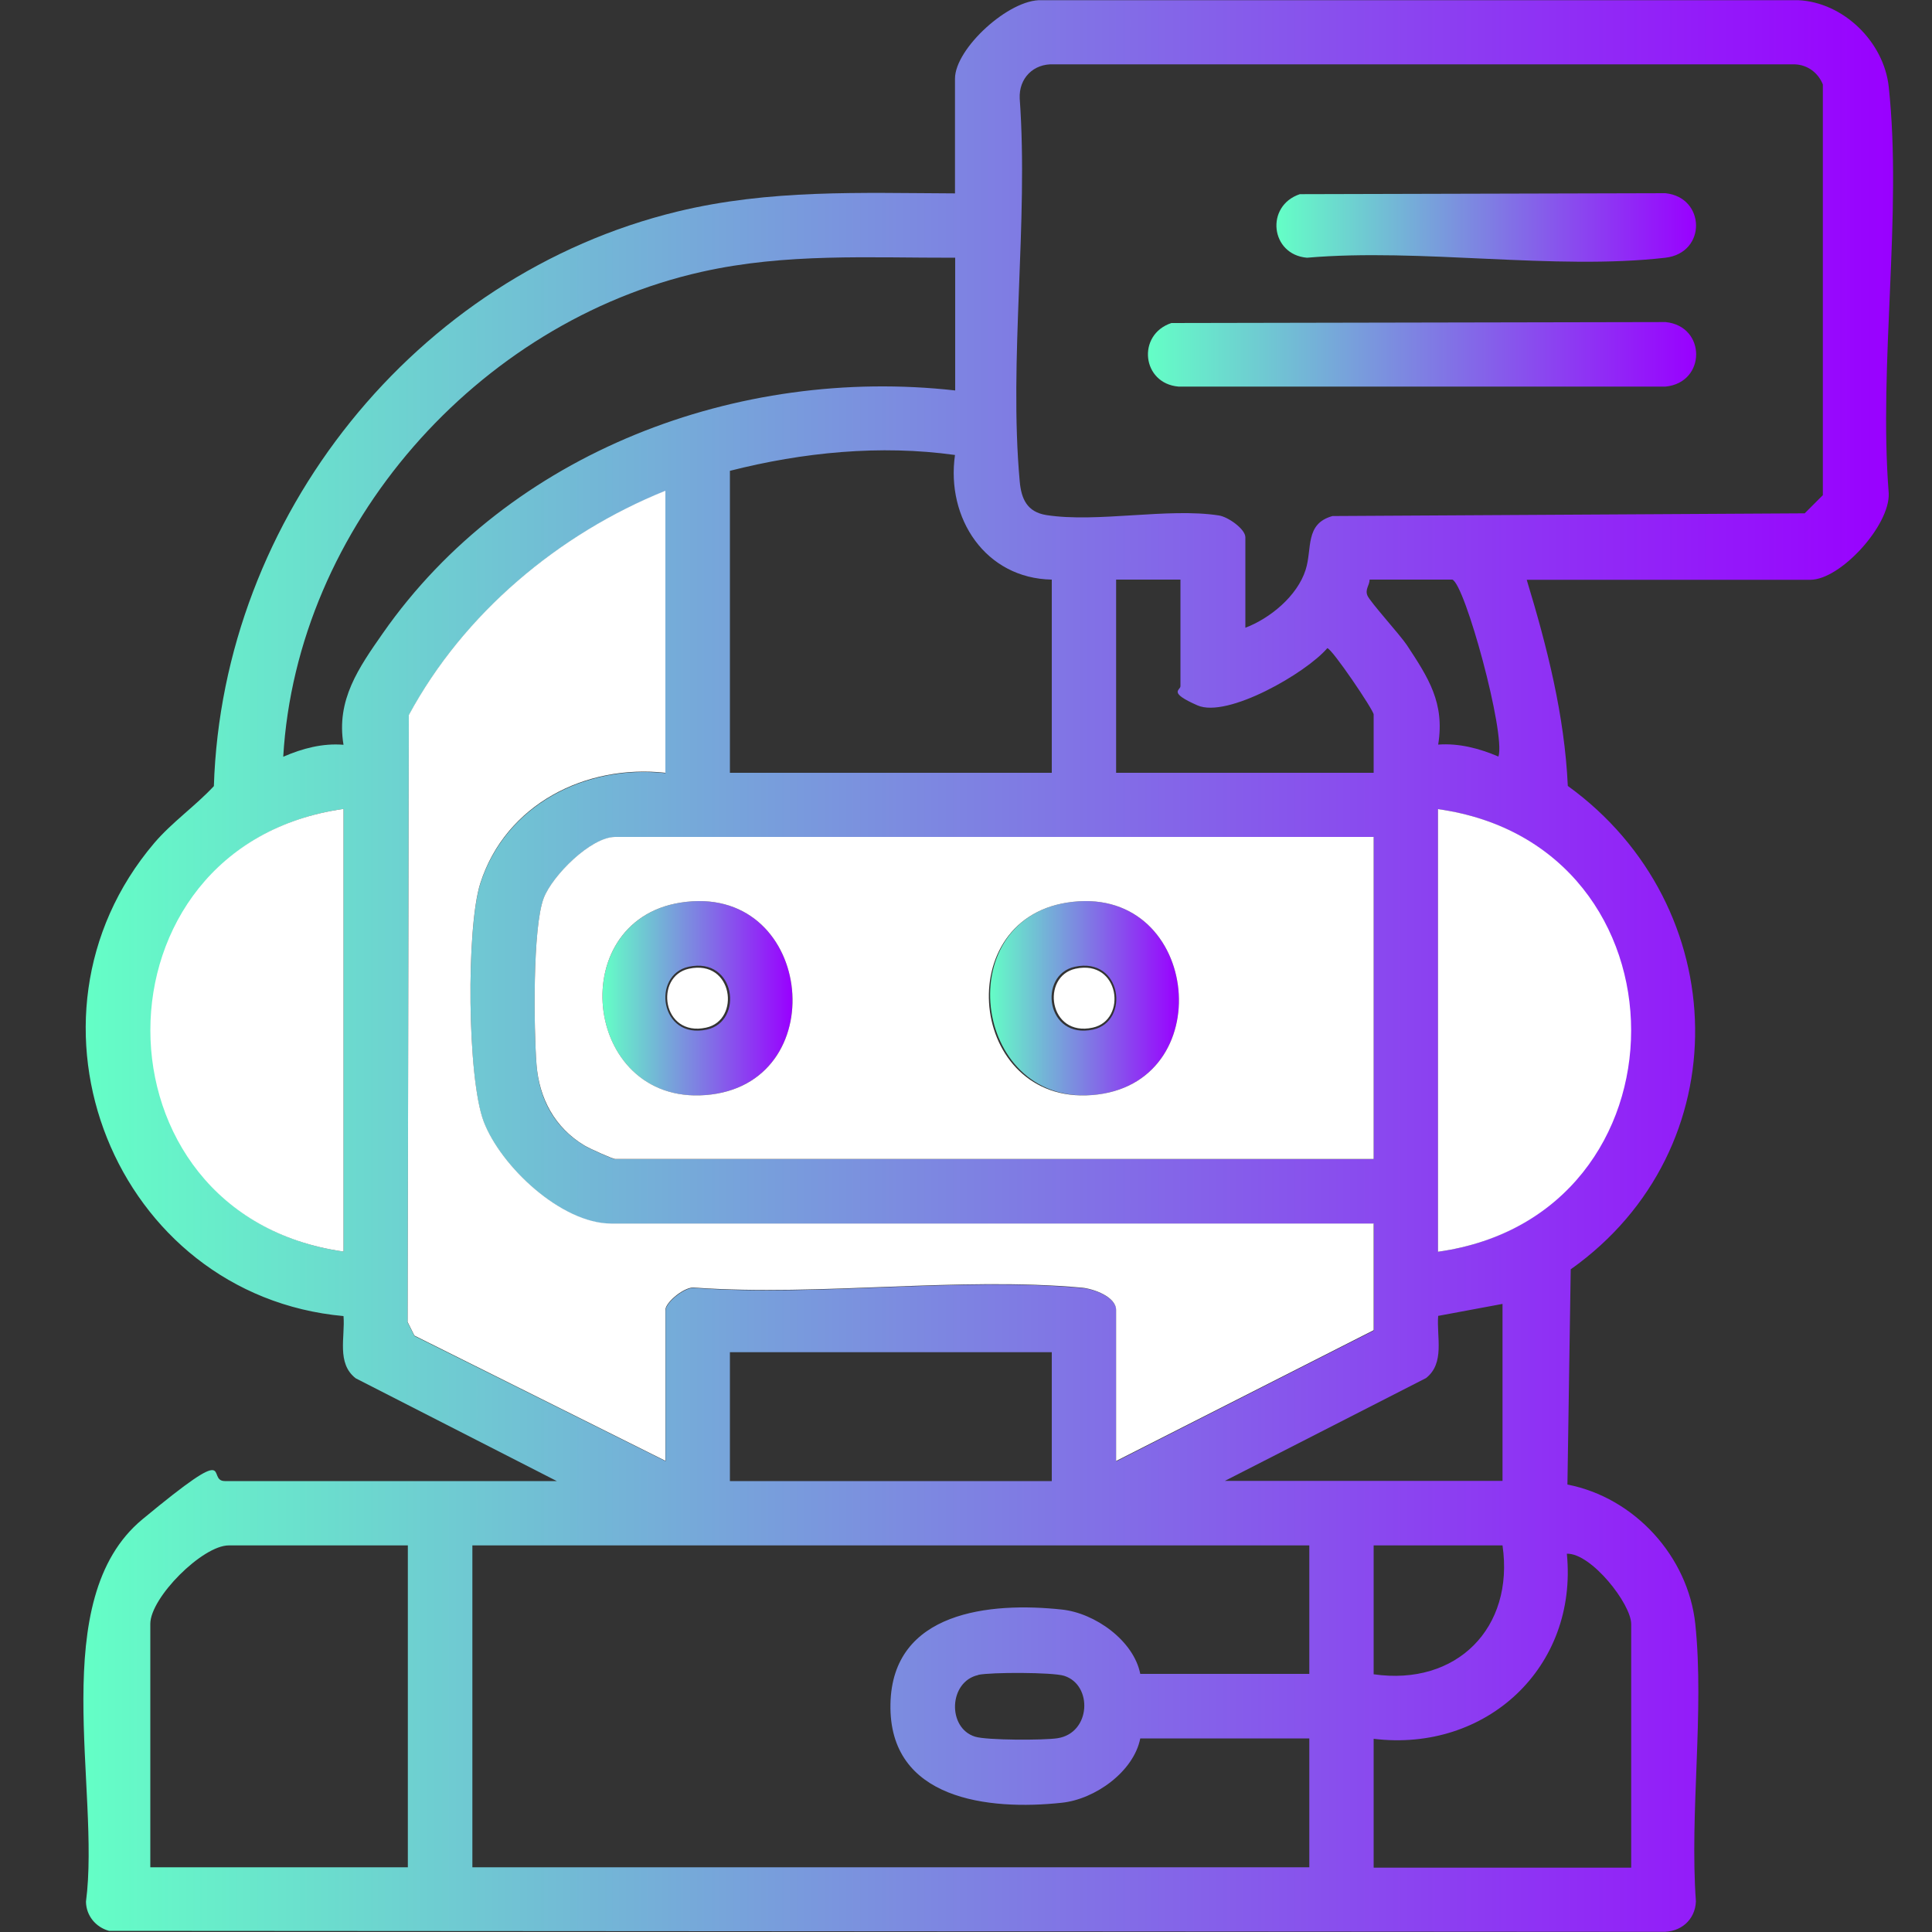
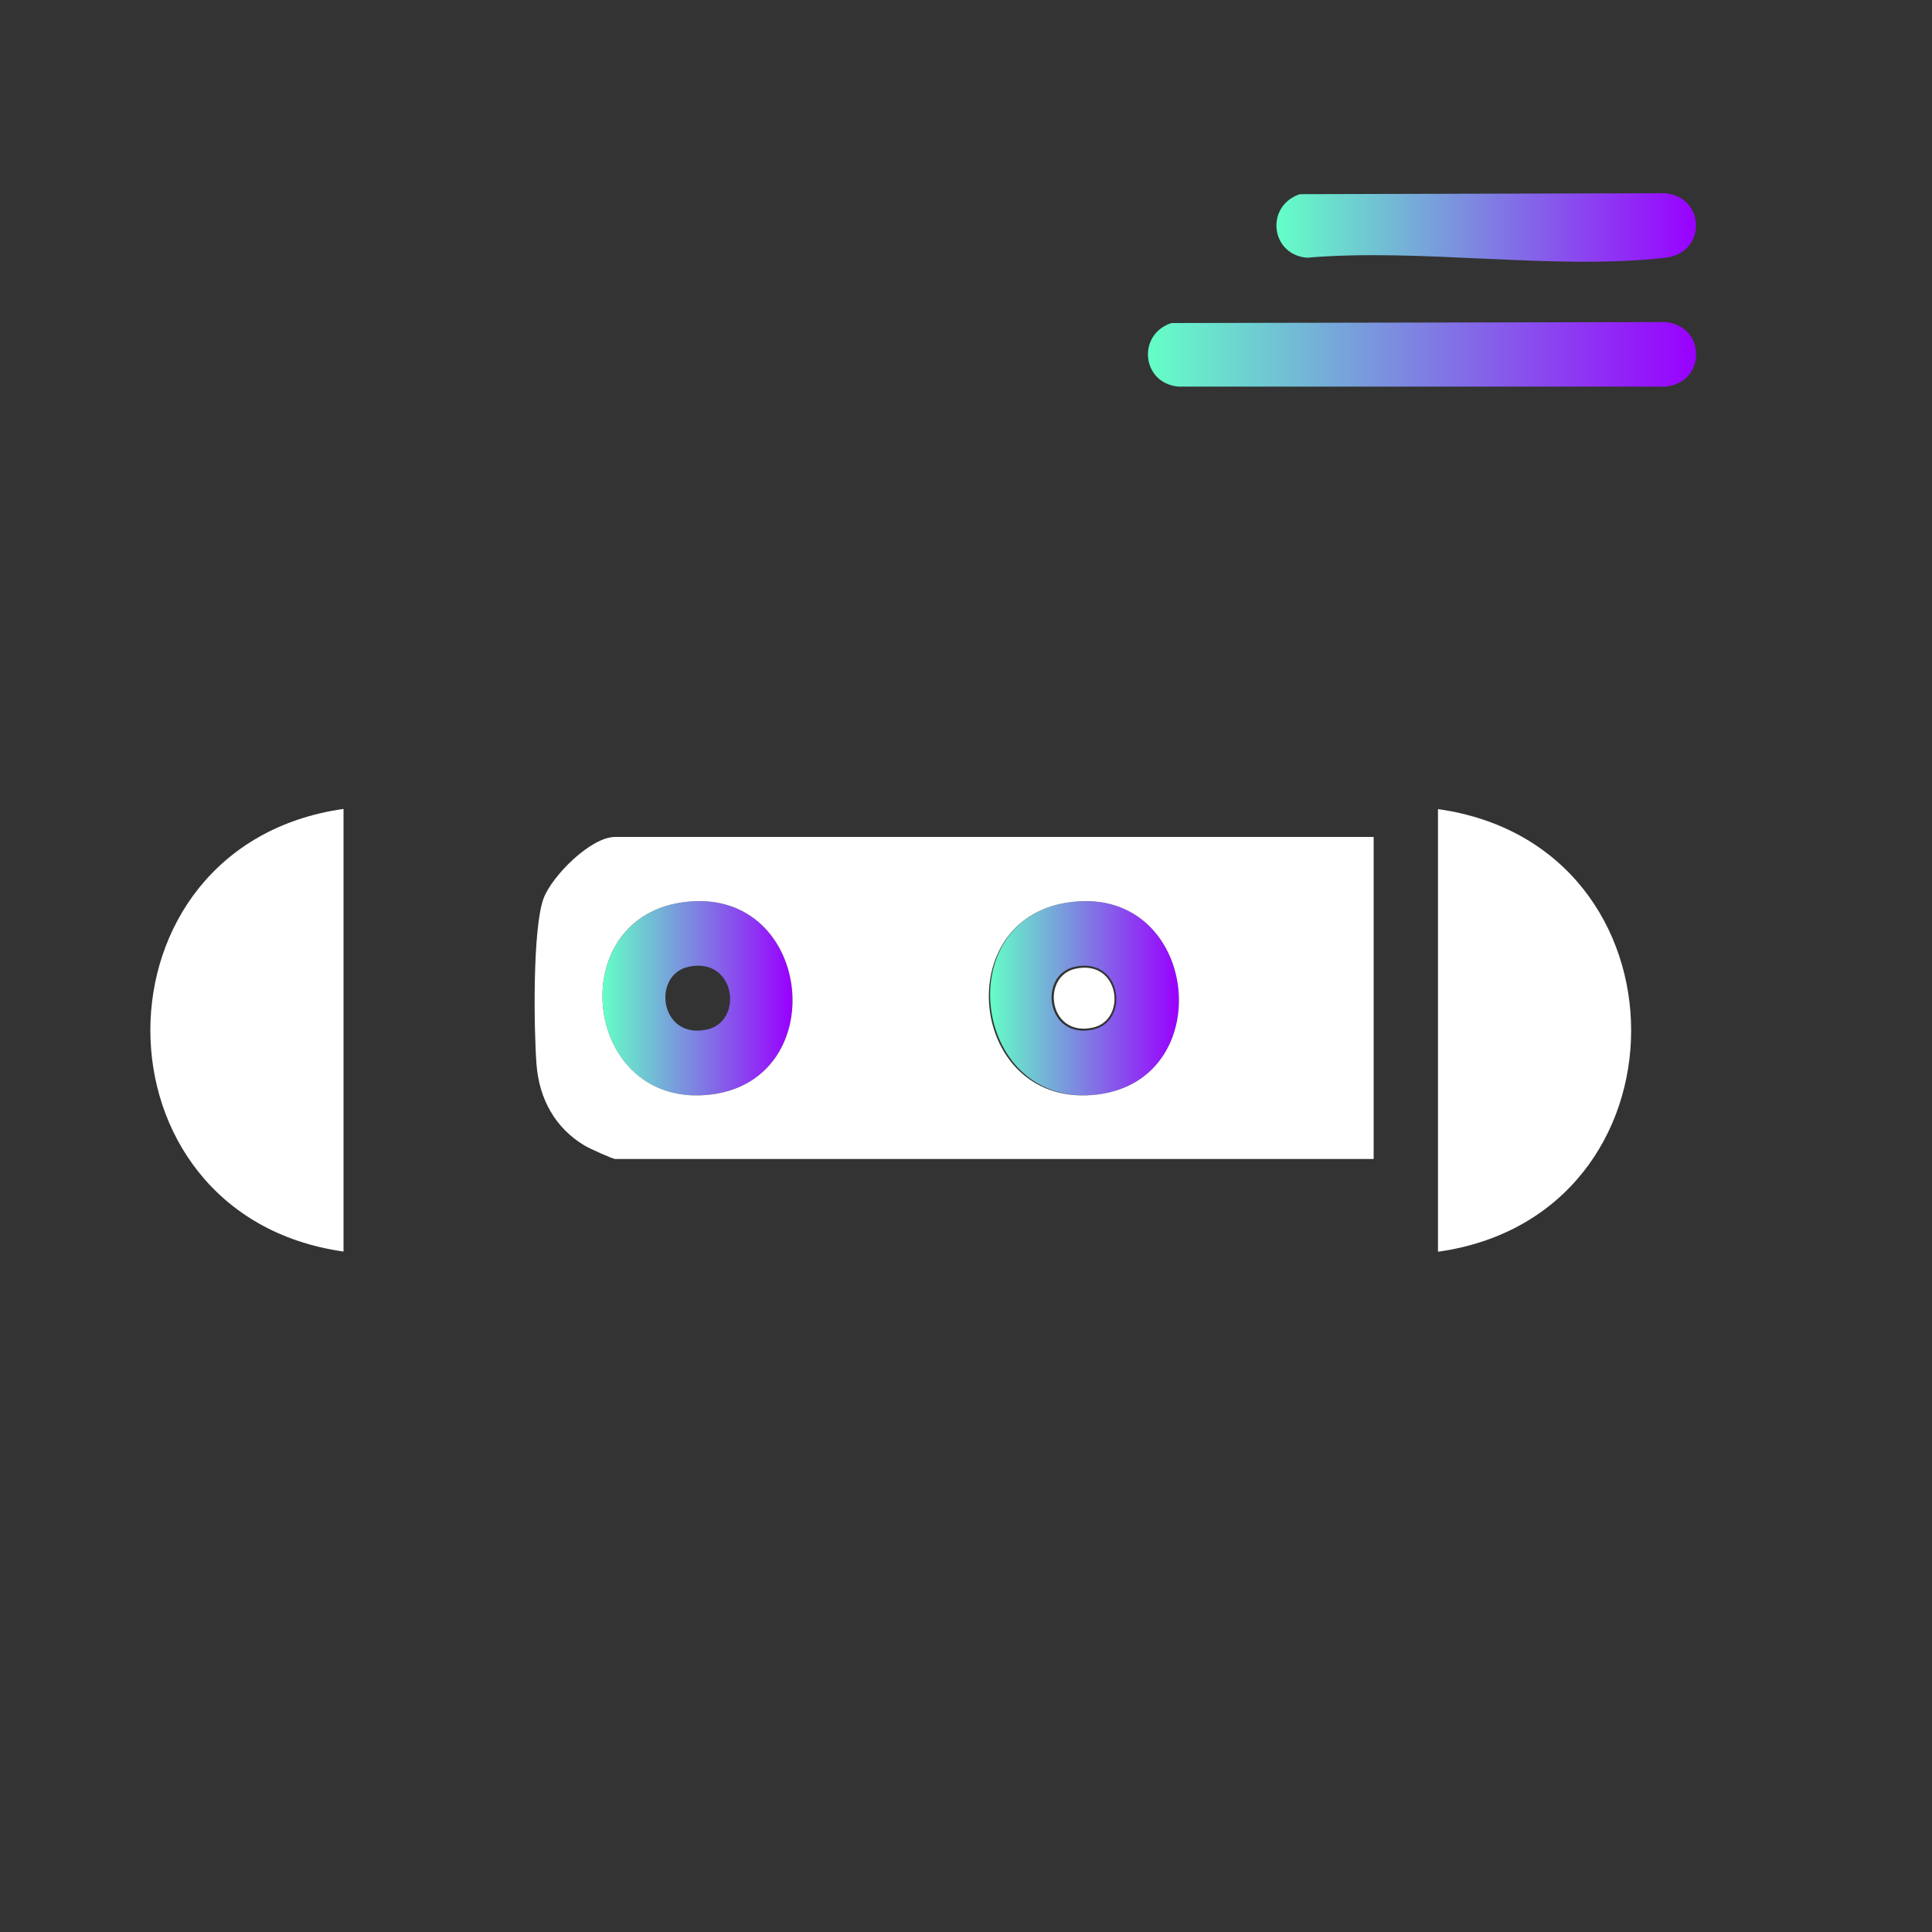
<svg xmlns="http://www.w3.org/2000/svg" xmlns:xlink="http://www.w3.org/1999/xlink" id="Capa_1" version="1.1" viewBox="0 0 1000 1000">
  <rect x="0" y="0" width="1000" height="1000" fill="#333333" stroke="none" />
  <defs>
    <style>
      .st0 {
        fill: #fff;
      }

      .st1 {
        fill: url(#Degradado_sin_nombre_9);
      }

      .st2 {
        fill: url(#Degradado_sin_nombre_93);
      }

      .st3 {
        fill: url(#Degradado_sin_nombre_94);
      }

      .st4 {
        fill: url(#Degradado_sin_nombre_91);
      }

      .st5 {
        fill: url(#Degradado_sin_nombre_92);
      }
    </style>
    <linearGradient id="Degradado_sin_nombre_9" data-name="Degradado sin nombre 9" x1="43.1" y1="500" x2="979.9" y2="500" gradientUnits="userSpaceOnUse">
      <stop offset="0" stop-color="#64ffc6" />
      <stop offset="1" stop-color="#90f" />
    </linearGradient>
    <linearGradient id="Degradado_sin_nombre_91" data-name="Degradado sin nombre 9" x1="594.1" y1="183.4" x2="877.9" y2="183.4" xlink:href="#Degradado_sin_nombre_9" />
    <linearGradient id="Degradado_sin_nombre_92" data-name="Degradado sin nombre 9" x1="660.8" y1="117.8" x2="877.9" y2="117.8" xlink:href="#Degradado_sin_nombre_9" />
    <linearGradient id="Degradado_sin_nombre_93" data-name="Degradado sin nombre 9" x1="311.9" y1="516.7" x2="410.2" y2="516.7" xlink:href="#Degradado_sin_nombre_9" />
    <linearGradient id="Degradado_sin_nombre_94" data-name="Degradado sin nombre 9" x1="511.8" y1="516.7" x2="610.2" y2="516.7" xlink:href="#Degradado_sin_nombre_9" />
  </defs>
-   <path class="st1" d="M790.2,300c10.6,34.9,19.6,70.2,21.3,106.8,86,62.2,89.2,188,1.5,250.2l-1.7,111.4c34.6,6.7,62.5,37.1,66.2,72.3,4.7,45.4-3,97.4.3,143.5-.4,9.6-8,16.1-17.7,15.7l-803.7-.5c-6.9-1.9-11.8-7.9-11.9-15.1,7.6-57.9-20.9-156.4,29.2-197.9s32.5-19.8,42.7-19.8h171.8l-104.1-53.2c-10-7.8-5.4-21.3-6.3-32.2-118.3-10.8-175.5-153.5-98-244.8,9.2-10.8,21.2-19.1,30.9-29.5,4.4-139.5,104.4-264.5,239.9-297.4,47.8-11.6,94.9-9.6,143.7-9.4v-59.4c0-15.6,28.1-41.3,44.8-40.6h391.7c23.4,1.1,44.3,21.6,46.8,44.8,7.1,65.6-5.3,143.5,0,210.4.7,16.7-25,44.8-40.6,44.8h-146.8ZM644.4,325c13-4.9,27.1-16.5,31.4-30.1,3.5-11-.5-23.8,13.9-27.8l244.4-1.4,9.4-9.4V43.7c-2.4-6-7.9-10.2-14.6-10.4h-383.4c-10.6-.5-18.2,7.2-17.7,17.7,4.6,63.8-5.7,135.2,0,198.1.8,9.1,3.8,15.9,13.8,17.5,26.4,4.1,62.9-3.9,89.3.2,4.7.7,13.7,7,13.7,11.3v46.9ZM494.4,133.4c-44.4.1-87.6-2.5-131.2,7.3-116.1,26-209.6,131.7-216.6,251,9.8-4.3,20.4-7.1,31.2-6.2-3.9-23.2,7.9-39.9,20.4-57.8,65.6-93.9,183.9-138.2,296.2-125.6v-68.7ZM377.8,243.8v156.2h166.6v-100c-34.3-.6-54.8-31.7-50.1-64.5-38.7-5.4-78.8-1.4-116.5,8.2ZM344.4,400v-145.8c-55.3,22.3-104.4,63.4-132.8,116.1l-.6,314.2,3.5,7,130,64.8v-78.1c0-4,10.5-12.7,15.6-11.5,64.5,4.5,136.6-5.8,200.1,0,6,.5,17.6,4.7,17.6,11.6v78.1l133.3-67.7v-55.2h-394.7c-25.7,0-57.1-29.6-66-52.7-8.6-22.4-9.1-100.6-1.8-123.4,13.1-40.8,54.5-61.8,95.9-57.2ZM611,300h-33.3v100h133.3v-30.2c0-2.2-21.7-34.3-24-34.3-10.9,12.8-51.7,36.4-67.2,29.6s-8.8-7.8-8.8-9.9v-55.2ZM751.6,300h-42.7c0,3-2.5,5-1.1,8.3s16.7,20.1,20.4,25.6c11.1,16.9,19.7,29.9,16.2,51.5,10.8-.8,21.4,2,31.2,6.2,3.8-11.9-17.4-89.5-23.9-91.6ZM177.8,418.7c-132.4,18.9-132.5,210.2,0,229.1v-229.1ZM744.3,647.9c132.2-18.7,132.2-210.4,0-229.1v229.1ZM711,433.3h-392.6c-12.6,0-32.6,20.1-37,31.7-5.8,15.3-5.1,67.8-3.7,86.1s9.5,32.6,24.8,41.9c2.2,1.4,14.7,7,15.9,7h392.6v-166.6ZM777.7,674.9l-33.3,6.2c-.9,10.9,3.6,24.4-6.3,32.2l-104.1,53.2h143.7v-91.6ZM544.4,699.9h-166.6v66.7h166.6v-66.7ZM211.1,799.9h-92.7c-13.6,0-40.6,27-40.6,40.6v126h133.3v-166.6ZM677.7,799.9H244.5v166.6h433.2v-66.7h-87.5c-3.4,17.2-23.4,31.5-40.6,33.3-37.8,4.1-89.7-1.5-88.7-51.1.9-48,51.6-52.9,88.7-48.9,17.2,1.8,37.2,16.1,40.6,33.3h87.5v-66.7ZM777.7,799.9h-66.7v66.7c42.9,6.2,72.9-23.9,66.7-66.7ZM844.3,966.6v-126c0-10.4-20.7-36.8-33.3-36.4,5.8,58.9-41.8,102.9-100,95.8v66.7h133.3ZM506.3,867c-15.3,3.4-16.1,27.4-1.6,31.9,6.1,1.9,35.7,1.9,42.7.8,17.3-2.7,18.3-27.6,3.4-32.3-6-1.9-38-1.9-44.4-.5Z" />
  <path class="st4" d="M606.3,167.2l255.8-.5c21.1,2.1,21.1,31.3,0,33.4h-252.1c-19-1.6-21.7-26.9-3.7-32.9Z" />
  <path class="st5" d="M672.9,100.5l189.1-.5c20.8,2.1,21.5,30.9,0,33.4-57.2,6.6-126.9-5.1-185.5,0-19-1.6-21.7-26.9-3.7-32.9Z" />
  <path class="st2" d="M352.2,467.2c68-10.8,79.9,91.3,16,99.3-65.9,8.3-77.6-89.5-16-99.3ZM356.4,500.4c-19.2,4.2-14.9,37.8,9.5,32.5,19.2-4.2,14.9-37.8-9.5-32.5Z" />
  <path class="st3" d="M552.2,467.2c68-10.8,79.9,91.3,16,99.3s-77.6-89.5-16-99.3ZM556.3,500.4c-19.2,4.2-14.9,37.8,9.5,32.5,19.2-4.2,14.9-37.8-9.5-32.5Z" />
-   <path class="st0" d="M344.5,400c-41.4-4.6-82.8,16.3-95.9,57.2-7.3,22.8-6.8,100.9,1.8,123.4,8.9,23.2,40.2,52.7,66,52.7h394.6v55.2l-133.3,67.7v-78.1c0-6.9-11.6-11-17.6-11.6-63.5-5.8-135.6,4.5-200.1,0-5.1-1.2-15.6,7.5-15.6,11.5v78.1l-129.9-64.8-3.5-7,.6-314.2c28.4-52.6,77.5-93.8,132.8-116.1v145.8Z" />
  <path class="st0" d="M711,433.3v166.6h-392.6c-1.2,0-13.7-5.6-15.9-7-15.3-9.2-23.4-24.2-24.8-41.9-1.4-18.3-2.1-70.8,3.7-86.1,4.4-11.6,24.4-31.7,37-31.7h392.6ZM352.2,467.2c-61.6,9.8-49.9,107.5,16,99.3,63.9-8,52-110.1-16-99.3ZM552.2,467.2c-61.6,9.8-49.9,107.5,16,99.3,63.9-8,52-110.1-16-99.3Z" />
-   <path class="st0" d="M356.6,501.4c22.9-5,26.9,26.6,8.9,30.5-22.9,5-26.9-26.6-8.9-30.5Z" />
  <path class="st0" d="M556.7,501.4c22.9-5,26.9,26.6,8.9,30.5-22.9,5-26.9-26.6-8.9-30.5Z" />
  <path class="st0" d="M177.8,418.7v229.1c-133.3-18.9-133.3-210.2,0-229.1Z" />
  <path class="st0" d="M744.3,647.9v-229.1c133.3,18.7,133.3,210.4,0,229.1Z" />
</svg>